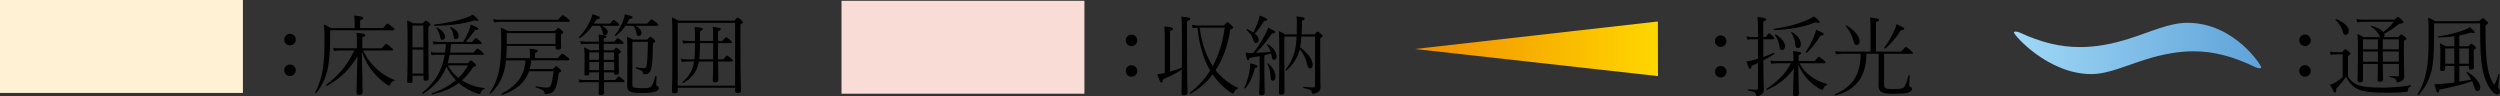
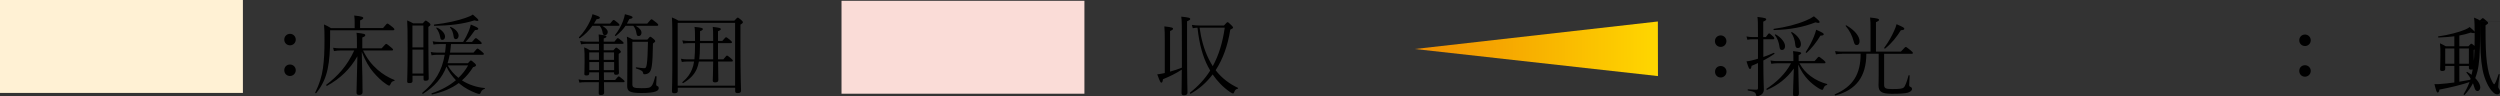
<svg xmlns="http://www.w3.org/2000/svg" width="285.2" height="10.99" viewBox="0 0 285.2 10.99">
  <rect x="0" y="0" width="285.2" height="10.99" fill="#333333" stroke="none" />
  <defs>
    <style>
      .cls-1 {
        fill: #fff1d4;
      }

      .cls-2 {
        fill: url(#_名称未設定グラデーション_141);
      }

      .cls-2, .cls-3 {
        mix-blend-mode: multiply;
      }

      .cls-3 {
        fill: url(#_名称未設定グラデーション_65);
      }

      .cls-4 {
        fill: #fadcd7;
      }

      .cls-5 {
        isolation: isolate;
      }
    </style>
    <linearGradient id="_名称未設定グラデーション_141" data-name="名称未設定グラデーション 141" x1="-3920.71" y1="-584.85" x2="-3920.71" y2="-612.17" gradientTransform="translate(769.94 -3915.77) rotate(-90.06)" gradientUnits="userSpaceOnUse">
      <stop offset="0" stop-color="gold" />
      <stop offset="1" stop-color="#f18e00" />
    </linearGradient>
    <linearGradient id="_名称未設定グラデーション_65" data-name="名称未設定グラデーション 65" x1="-4103.41" y1="-4479.47" x2="-4103.41" y2="-4507.17" gradientTransform="translate(-4249.44 -4097.87) rotate(-90) scale(1 -1)" gradientUnits="userSpaceOnUse">
      <stop offset="0" stop-color="#9fd8f6" />
      <stop offset="1" stop-color="#60a3d9" />
    </linearGradient>
  </defs>
  <g class="cls-5">
    <g id="_レイヤー_2" data-name="レイヤー 2">
      <g id="_レイヤー_1-2" data-name="レイヤー 1">
        <g>
          <g>
            <polygon class="cls-2" points="189.13 2.45 189.14 8.68 161.4 5.59 189.13 2.45" />
            <g>
              <path d="M196.95,4.7c0,.37-.3.65-.65.65-.38,0-.66-.28-.66-.65,0-.38.28-.66.66-.66.35,0,.65.28.65.66ZM196.96,8.18c0,.37-.3.66-.66.66-.38,0-.65-.29-.65-.66s.27-.65.65-.65c.36,0,.66.28.66.65Z" />
              <path d="M201.45,4.23c.26-.38.32-.42.38-.42.05,0,.12.05.45.35.13.12.13.17.13.22,0,.07-.03.1-.13.1h-1.12s0,2.02,0,2.02c.42-.14.82-.3,1.18-.47.06-.02.13.09.08.12-.4.28-.83.53-1.26.75.01,2.64.06,2.97.06,3.31,0,.3-.13.47-.31.6-.13.09-.3.16-.43.16-.1,0-.12,0-.15-.15-.05-.27-.19-.37-.92-.5-.06,0-.05-.13,0-.13.56.04.81.04.96.04.13,0,.18-.05.18-.17v-2.87c-.24.12-.49.22-.73.32-.04.28-.09.36-.18.36s-.14-.05-.4-.87c.2-.02.38-.05.62-.11.22-.06.45-.12.69-.19v-2.22h-.62c-.2,0-.34.01-.59.06l-.1-.38c.28.05.43.07.69.07h.62v-.04c0-1.65-.01-1.87-.06-2.26.89.11,1,.16,1,.27,0,.08-.05.14-.34.27v1.76h.29ZM204.59,6.86c0-.56,0-.73-.04-1.03.85.09.93.14.93.23,0,.07-.05.13-.29.23v.68s1.82,0,1.82,0c.37-.45.43-.49.49-.49.05,0,.12.04.53.37.19.16.22.22.22.27,0,.07-.03.1-.13.1h-2.84c.39.67.75,1.07,1.28,1.47.57.43,1.24.73,1.86.89.06.02.04.1-.02.12-.21.05-.3.16-.4.44-.02.07-.07.11-.12.11-.06,0-.18-.04-.38-.16-.46-.28-.93-.66-1.27-1.03-.38-.41-.75-.93-1.09-1.69.05,1.8.08,3.11.08,3.33,0,.2-.12.3-.39.3-.22,0-.28-.08-.28-.25,0-.19.03-1.41.09-2.93-.81,1.13-1.84,1.91-3.04,2.43-.05.03-.13-.09-.08-.12,1.15-.75,2.14-1.68,2.8-2.91h-1.62c-.23,0-.37.02-.63.06l-.09-.38c.29.05.45.07.72.07h1.89v-.11ZM202.36,3.29c1.37-.19,2.6-.5,3.67-.95.36-.15.66-.31.9-.48.56.45.65.57.65.66s-.09.14-.47.03c-1.4.55-2.89.83-4.74.88-.06,0-.07-.13-.01-.14ZM202.58,3.93c.64.36,1.06.93,1.06,1.33,0,.27-.13.44-.37.44-.15,0-.23-.1-.26-.33-.08-.55-.22-.96-.53-1.37-.04-.05.05-.1.1-.07ZM204.44,3.67c.62.36,1.01.92,1.01,1.37,0,.26-.12.44-.37.44-.16,0-.25-.12-.27-.34-.05-.6-.23-1.07-.47-1.4-.03-.05.05-.1.1-.07ZM206,5.93c.39-.6.68-1.14.92-1.73.11-.27.21-.56.27-.81.82.37.86.42.86.52,0,.09-.06.14-.38.16-.42.71-1.03,1.49-1.56,1.95-.04.04-.14-.04-.11-.09Z" />
              <path d="M210.13,6.14c-.25,0-.41.01-.69.06l-.09-.37c.31.05.49.06.78.06h3.26s0-2.58,0-2.58c0-.6,0-.94-.05-1.31.9.09,1.02.16,1.02.26,0,.08-.06.15-.35.27v3.36s2.84,0,2.84,0c.46-.5.5-.53.56-.53s.12.03.56.39c.22.18.25.24.25.3,0,.05-.04.09-.14.09h-3.14s0,3.49,0,3.49c0,.43.12.53.92.53.9,0,1.15-.05,1.31-.17.16-.12.37-.67.55-1.37,0-.06.13-.05.13,0-.02.34-.05.88-.05,1.08,0,.13.04.17.18.23.09.03.14.12.14.23,0,.18-.21.33-.5.42-.29.07-.76.12-1.8.12-1.21,0-1.52-.26-1.52-.99,0-.14.02-.46.02-1.24v-2.34s-1.41,0-1.41,0c0,2.61-1.17,4.14-3.53,4.76-.06,0-.12-.11-.06-.13,2.07-.89,2.94-2.29,2.94-4.63h-2.13ZM210.65,2.9c1,.59,1.49,1.27,1.49,1.81,0,.24-.11.43-.33.43-.18,0-.26-.1-.34-.42-.17-.65-.49-1.27-.91-1.75-.04-.05.04-.1.09-.07ZM214.95,5.45c.5-.67.87-1.34,1.13-1.93.13-.29.23-.54.28-.76.73.32.88.4.88.51,0,.1-.03.15-.39.18-.45.73-1.02,1.46-1.79,2.09-.04.04-.14-.04-.11-.09Z" />
            </g>
          </g>
          <g>
            <g>
              <path d="M263.61,4.6c0,.37-.3.65-.65.65-.38,0-.66-.28-.66-.65,0-.38.28-.66.66-.66.35,0,.65.28.65.66ZM263.61,8.09c0,.37-.3.66-.66.66-.38,0-.65-.29-.65-.66s.27-.65.65-.65c.36,0,.66.28.66.65Z" />
-               <path d="M267.86,8.75c.3.48.65.74,1.02.9.46.19,1.18.35,2.96.35.96,0,2.14-.1,3.17-.28.06,0,.07.09.02.12-.26.13-.31.19-.33.46,0,.11-.05.15-.16.17-.62.08-1.24.11-2.17.11-2.32,0-3.14-.22-3.65-.55-.42-.27-.78-.64-1.07-1.29-.35.52-.73.96-1.13,1.38,0,.33-.03.45-.13.45-.09,0-.14-.06-.58-.91.2-.05.35-.11.46-.17.25-.14.52-.3.98-.71v-2.58s-.63,0-.63,0c-.31,0-.51,0-.73.07l-.1-.38c.27.05.51.06.83.06h.57c.29-.31.33-.34.38-.34s.09.03.4.29c.14.12.17.17.17.22,0,.07-.03.11-.28.26v2.37ZM266.51,2.17c1.02.42,1.44.93,1.44,1.34,0,.3-.16.47-.36.47-.2,0-.26-.1-.33-.38-.11-.43-.4-.93-.82-1.34-.04-.04.01-.11.07-.09ZM271.83,7.29c.01.92.03,1.55.03,1.77,0,.19-.11.26-.38.26-.19,0-.24-.06-.24-.21,0-.15.03-.73.03-1.82h-1.7s0,1.85,0,1.85c0,.18-.12.27-.37.27-.19,0-.25-.06-.25-.22,0-.39.04-1.18.04-3.08,0-1.32,0-1.76-.04-2.23.27.12.45.21.71.36h1.89s-.05-.07-.08-.13c-.22-.44-.49-.72-.98-1.09-.04-.03,0-.09.06-.08.65.19,1.13.45,1.35.72.48-.4.82-.72,1.19-1.17h-3.4c-.34,0-.54.02-.78.07l-.1-.38c.28.04.51.06.88.06h3.49c.29-.29.33-.31.39-.31.04,0,.09.02.44.35.15.15.18.2.18.25,0,.11-.17.16-.48.18-.54.44-.99.75-1.71,1.13.02.04.03.09.03.14,0,.11-.04.2-.1.26h1.66c.26-.3.3-.32.35-.32s.1.02.41.28c.14.12.18.16.18.22,0,.07-.07.12-.29.25v1.29c0,1.65.03,2.4.04,2.76,0,.29-.16.46-.39.58-.12.06-.27.09-.39.09-.08,0-.11-.02-.13-.19-.03-.21-.2-.31-.74-.41-.06,0-.06-.12,0-.12.42.03.63.04.87.04.12,0,.17-.05.17-.16v-1.26s-1.83,0-1.83,0ZM269.57,4.49v1.14s1.7,0,1.7,0v-1.14s-1.7,0-1.7,0ZM271.27,5.88h-1.7s0,1.16,0,1.16h1.7s0-1.16,0-1.16ZM271.83,5.63h1.83s0-1.14,0-1.14h-1.83s0,1.14,0,1.14ZM273.66,7.03v-1.16s-1.83,0-1.83,0v1.16h1.83Z" />
-               <path d="M282.83,2.41c.31-.31.35-.34.41-.34.05,0,.1.03.42.31.15.13.18.18.18.24,0,.07-.04.11-.29.27,0,2.34.04,3.35.16,4.27.12.9.29,1.59.62,2.19.08.15.16.26.21.26.07,0,.23-.33.5-1.13.02-.06.13-.03.12.03-.1.67-.16,1.21-.16,1.37,0,.11.04.19.15.37.03.05.05.13.05.22,0,.18-.11.3-.31.3-.15,0-.33-.09-.5-.27-.45-.43-.94-1.36-1.18-2.56-.21-1.14-.27-2.19-.28-5.28h-5.25s0,1.11,0,1.11c0,2.42-.1,3.53-.31,4.38-.27,1.01-.65,1.81-1.45,2.67-.04.05-.15-.03-.12-.08.57-.92.84-1.73,1.02-2.73.16-.79.24-1.84.24-3.82,0-1.37-.01-1.68-.07-2.18.3.11.52.22.82.41h5.03ZM278.95,7.52v.33c0,.18-.1.25-.35.25-.17,0-.23-.06-.23-.19,0-.2.03-.69.03-1.57,0-.69,0-.96-.05-1.4.25.11.42.2.67.34h.97s0-1.14,0-1.14c-.51.07-1.09.11-1.8.14-.06,0-.08-.12-.02-.13,1.14-.15,2.42-.5,3.04-.77.21-.09.39-.18.52-.3.5.41.59.53.59.61,0,.1-.14.12-.46.03-.43.14-.84.25-1.3.33v1.23s1.04,0,1.04,0c.24-.27.28-.29.33-.29s.1.02.37.25c.13.11.16.17.16.22,0,.06-.04.11-.26.24v.53c0,.79.03,1.25.03,1.46,0,.19-.1.25-.34.25-.17,0-.24-.04-.24-.2v-.22s-1.09,0-1.09,0v1.8c.45-.07.91-.15,1.36-.24-.15-.28-.32-.54-.54-.79-.04-.05.03-.11.08-.08.89.5,1.49,1.26,1.49,1.76,0,.24-.15.42-.32.42s-.27-.12-.37-.46c-.07-.23-.15-.45-.25-.66-1.2.41-2.43.71-3.72.95-.05.27-.12.34-.2.34-.1,0-.17-.15-.37-.96.19,0,.31,0,.44,0,.62-.04,1.22-.11,1.83-.19v-1.89s-1.04,0-1.04,0ZM279.99,5.53h-1.04s0,1.74,0,1.74h1.04s0-1.74,0-1.74ZM281.65,5.53h-1.09s0,1.74,0,1.74h1.09s0-1.74,0-1.74Z" />
+               <path d="M282.83,2.41c.31-.31.35-.34.41-.34.05,0,.1.03.42.31.15.13.18.18.18.24,0,.07-.04.11-.29.27,0,2.34.04,3.35.16,4.27.12.9.29,1.59.62,2.19.08.15.16.26.21.26.07,0,.23-.33.5-1.13.02-.06.13-.03.12.03-.1.67-.16,1.21-.16,1.37,0,.11.04.19.15.37.03.05.05.13.05.22,0,.18-.11.3-.31.3-.15,0-.33-.09-.5-.27-.45-.43-.94-1.36-1.18-2.56-.21-1.14-.27-2.19-.28-5.28s0,1.11,0,1.11c0,2.42-.1,3.53-.31,4.38-.27,1.01-.65,1.81-1.45,2.67-.04.05-.15-.03-.12-.08.57-.92.84-1.73,1.02-2.73.16-.79.24-1.84.24-3.82,0-1.37-.01-1.68-.07-2.18.3.11.52.22.82.41h5.03ZM278.95,7.52v.33c0,.18-.1.25-.35.25-.17,0-.23-.06-.23-.19,0-.2.03-.69.03-1.57,0-.69,0-.96-.05-1.4.25.11.42.2.67.34h.97s0-1.14,0-1.14c-.51.07-1.09.11-1.8.14-.06,0-.08-.12-.02-.13,1.14-.15,2.42-.5,3.04-.77.21-.09.39-.18.52-.3.5.41.59.53.59.61,0,.1-.14.12-.46.03-.43.14-.84.25-1.3.33v1.23s1.04,0,1.04,0c.24-.27.28-.29.33-.29s.1.02.37.25c.13.11.16.17.16.22,0,.06-.04.11-.26.24v.53c0,.79.03,1.25.03,1.46,0,.19-.1.25-.34.25-.17,0-.24-.04-.24-.2v-.22s-1.09,0-1.09,0v1.8c.45-.07.91-.15,1.36-.24-.15-.28-.32-.54-.54-.79-.04-.05.03-.11.08-.08.89.5,1.49,1.26,1.49,1.76,0,.24-.15.42-.32.42s-.27-.12-.37-.46c-.07-.23-.15-.45-.25-.66-1.2.41-2.43.71-3.72.95-.05.27-.12.34-.2.34-.1,0-.17-.15-.37-.96.19,0,.31,0,.44,0,.62-.04,1.22-.11,1.83-.19v-1.89s-1.04,0-1.04,0ZM279.99,5.53h-1.04s0,1.74,0,1.74h1.04s0-1.74,0-1.74ZM281.65,5.53h-1.09s0,1.74,0,1.74h1.09s0-1.74,0-1.74Z" />
            </g>
-             <path class="cls-3" d="M257.95,7.71c0,.06-.07.08-.18.08s-.28-.04-.5-.14c-2.49-1.2-4.7-1.8-7.04-1.8-1.67,0-3.45.31-5.44.93-2.21.68-4.27,1.67-6.22,1.67-4.91,0-8.82-4.44-8.82-4.75,0-.06.07-.1.18-.1.14,0,.32.04.5.12,2.42,1.12,4.59,1.65,6.87,1.65,1.78,0,3.63-.33,5.69-.99,2.28-.72,4.48-1.78,6.55-1.78,5.34,0,8.43,4.85,8.43,5.1Z" />
          </g>
          <g>
            <g>
-               <path d="M129.74,4.61c0,.37-.3.65-.65.65-.38,0-.66-.28-.66-.65s.28-.66.66-.66c.35,0,.65.28.65.66ZM129.74,8.09c0,.37-.3.66-.66.66-.38,0-.65-.29-.65-.66s.27-.65.65-.65c.36,0,.66.28.66.65Z" />
              <path d="M135.42,5.3c0,4.23.05,5,.05,5.26,0,.2-.13.31-.41.31-.2,0-.27-.08-.27-.25,0-.2.02-.77.03-2.68-.7.46-1.36.77-2.15,1.1-.03.3-.09.39-.18.39-.09,0-.14-.05-.47-.95.15-.01.38-.05.62-.1.08-.02.16-.04.24-.05v-3.58c0-.85-.01-1.34-.05-1.74.89.1.99.16.99.27,0,.08-.06.14-.34.26v4.63c.46-.12.9-.28,1.35-.45v-1.77c0-2.91,0-3.64-.07-4.05.89.09,1.02.14,1.02.27,0,.07-.04.12-.36.26v2.87ZM139.63,2.91c.3-.34.36-.38.41-.38.06,0,.11.03.45.36.13.14.18.2.18.25,0,.08-.08.13-.32.24-.28,1.81-.84,3.36-1.67,4.63.73.95,1.63,1.58,2.54,2.01.05.03.02.1-.04.11-.2.05-.28.12-.39.4-.04.1-.07.13-.13.13-.05,0-.15-.03-.33-.16-.83-.56-1.48-1.27-1.99-2.01-.68.9-1.51,1.64-2.5,2.2-.05.03-.14-.08-.09-.12.95-.74,1.71-1.57,2.31-2.52-.09-.15-.18-.31-.26-.47-.56-1.08-.98-2.47-1.19-4.42-.19.01-.34.02-.54.06l-.1-.38c.35.05.54.07.88.07h2.79ZM136.85,3.16c.17,1.23.49,2.47,1.05,3.59.14.27.29.54.45.8.69-1.25,1.13-2.7,1.37-4.39h-2.87Z" />
-               <path d="M141.95,10.01c.25-.5.45-1.16.57-1.76.07-.37.11-.73.11-1.03.72.19.83.25.83.36,0,.07-.06.12-.3.18-.2.82-.53,1.65-1.09,2.32-.04.05-.15-.02-.12-.07ZM143.7,6.41c-.35.07-.72.13-1.14.19-.07.22-.12.27-.2.27-.09,0-.14-.12-.26-.85.2.02.35.03.48.03.14,0,.28-.01.4-.01.45-.57.91-1.29,1.33-2.07.18-.33.32-.63.37-.82.63.32.8.42.8.52,0,.08-.08.14-.37.14-.57.82-1.02,1.43-1.83,2.22.56-.02,1.12-.07,1.67-.12-.09-.28-.22-.54-.41-.79-.03-.04.04-.09.08-.07.63.35,1.02.91,1.02,1.37,0,.26-.11.4-.31.4-.16,0-.21-.08-.25-.39-.02-.12-.04-.23-.07-.34-.25.08-.51.14-.77.21v2.13c0,1.11.04,1.92.04,2.16,0,.18-.12.27-.37.27-.19,0-.27-.07-.27-.23,0-.16.06-.8.06-1.98v-2.24ZM143.49,2.54c.1-.28.18-.56.21-.77.72.28.87.38.87.47s-.06.13-.37.16c-.34.58-.65,1-1.04,1.43.29.23.43.47.43.71,0,.25-.14.37-.29.37-.15,0-.23-.07-.33-.4-.13-.41-.37-.74-.76-1.09-.05-.04,0-.11.07-.09.28.12.52.25.71.37.18-.34.34-.72.5-1.16ZM144.68,7.23c.58.53.83,1.04.83,1.52,0,.3-.13.45-.3.45-.2,0-.25-.1-.27-.52-.03-.51-.12-.9-.36-1.39-.03-.05.05-.1.1-.06ZM148.46,4.17c-.02.41-.07.82-.14,1.23.91.68,1.43,1.43,1.43,1.99,0,.3-.14.42-.32.42-.13,0-.22-.11-.31-.49-.15-.62-.38-1.15-.84-1.71-.06.26-.13.48-.22.68-.29.66-.66,1.19-1.29,1.74-.04.04-.15-.04-.11-.09.47-.6.73-1.13.95-1.78.16-.49.26-1.08.31-1.99h-1.4s0,3.01,0,3.01c0,2.15.01,2.92.01,3.33,0,.21-.11.29-.36.29-.2,0-.27-.07-.27-.23,0-.51.05-1.68.04-4.37,0-1.47,0-2.04-.04-2.66.27.13.45.22.69.38h1.34c0-.36.02-.77.02-1.23,0-.34-.01-.52-.05-.82.81.09.94.14.94.27,0,.07-.04.12-.31.22,0,.19,0,.36,0,.53,0,.38-.03.73-.05,1.03h1.48c.27-.3.31-.32.36-.32s.1.02.39.28c.14.12.17.17.17.22,0,.08-.05.13-.27.26v1.86c0,3.08.04,3.34.04,3.75,0,.3-.16.47-.36.58-.12.08-.31.13-.48.13-.11,0-.14,0-.16-.15-.05-.23-.18-.34-.93-.49-.06,0-.05-.14,0-.13.59.05.84.06,1.13.06.11,0,.17-.06.17-.17v-5.63s-1.58,0-1.58,0Z" />
            </g>
            <rect class="cls-4" x="96" y=".09" width="27.71" height="10.6" />
          </g>
          <g>
            <g>
              <path d="M33.74,4.52c0,.37-.3.65-.65.65-.38,0-.66-.28-.66-.65s.28-.66.66-.66c.35,0,.65.28.65.66ZM33.74,8.01c0,.37-.3.66-.66.66-.38,0-.65-.29-.65-.66s.27-.65.65-.65c.36,0,.66.28.66.65Z" />
              <path d="M40.46,2.52c0-.23,0-.39-.05-.75.91.1,1.03.17,1.03.29,0,.07-.07.15-.36.27v.87s2.62,0,2.62,0c.4-.49.44-.51.5-.51.05,0,.11.02.57.39.2.16.22.22.22.27,0,.06-.04.1-.14.1h-7.19s0,.82,0,.82c0,1.59-.08,2.63-.28,3.59-.21.98-.55,1.8-1.3,2.76-.04.05-.15-.01-.12-.06.48-.99.75-1.83.88-2.77.13-.91.18-1.86.18-3.27,0-.9-.01-1.17-.06-1.73.3.13.51.24.8.42h2.7s0-.68,0-.68ZM40.72,5.42c0-1.11,0-1.3-.05-1.68.87.09,1,.15,1,.27,0,.09-.04.15-.34.27v1.23s2.21,0,2.21,0c.41-.46.46-.5.52-.5.05,0,.11.02.55.39.2.16.23.21.23.27s-.04.09-.13.09h-3.29c.47.96.98,1.6,1.64,2.18.61.54,1.3.93,1.94,1.19.05.02.02.09-.03.1-.23.05-.3.1-.42.37-.05.12-.1.17-.17.17-.05,0-.15-.06-.35-.19-.51-.34-1.03-.86-1.46-1.36-.44-.52-.89-1.25-1.3-2.31.07,2.02.09,4.15.09,4.62,0,.2-.13.3-.39.3-.21,0-.3-.09-.3-.26,0-.46.06-2.37.1-4.15-.84,1.48-1.97,2.55-3.46,3.37-.05.03-.14-.08-.09-.12,1.31-.99,2.39-2.16,3.19-3.91h-1.58c-.26,0-.44.02-.73.07l-.1-.38c.33.05.52.06.81.06h1.9v-.09Z" />
              <path d="M47.06,8.64v.61c0,.18-.13.23-.36.23-.17,0-.25-.04-.25-.19,0-.31.05-.99.05-3.83,0-1.86-.01-2.54-.05-3.13.26.11.44.19.68.33h1.1c.25-.29.29-.31.34-.31.05,0,.11.02.38.24.13.11.16.17.16.22,0,.07-.04.12-.24.26v1.95c0,2.74.04,3.67.04,3.94,0,.18-.12.25-.36.25-.17,0-.23-.04-.23-.19v-.38h-1.25ZM48.3,2.91h-1.25s0,2.5,0,2.5h1.25s0-2.5,0-2.5ZM48.3,5.66h-1.25s0,2.73,0,2.73h1.25s0-2.73,0-2.73ZM53.38,7.21c.25-.28.29-.31.34-.31s.12.03.45.33c.12.11.13.16.13.22,0,.09-.09.15-.33.21-.37.59-.79,1.09-1.27,1.51.73.48,1.7.8,2.58.87.06,0,.05.09,0,.11-.22.06-.34.16-.44.42-.04.11-.1.15-.16.15s-.2-.03-.38-.1c-.56-.21-1.29-.58-1.8-1.01l-.16-.14c-.82.61-1.81,1.03-3.05,1.31-.06.01-.1-.12-.04-.14,1.09-.36,2.02-.87,2.76-1.49-.44-.46-.81-.97-1.08-1.55-.5,1.3-1.36,2.27-2.67,3.1-.05.03-.13-.07-.09-.11,1.47-1.24,2.25-2.49,2.56-4.34h-.9c-.21,0-.35.02-.6.06l-.09-.38c.28.05.43.07.69.07h.94c.05-.32.07-.65.1-.97h-.81c-.22,0-.35.01-.61.05l-.09-.37c.27.05.43.07.7.07h2.78c.25-.4.46-.82.62-1.2.13-.31.21-.58.25-.78.71.3.85.37.85.48,0,.08-.03.14-.37.15-.35.51-.68.93-1.07,1.35h.73c.33-.4.38-.43.44-.43s.11.03.48.34c.15.13.18.19.18.24,0,.07-.03.1-.13.1h-3.37c-.03.32-.06.65-.11.97h2.68c.34-.41.4-.46.46-.46.05,0,.14.05.52.37.17.14.2.2.2.25,0,.06-.04.09-.13.09h-3.77c-.06.32-.14.65-.24.96h2.33ZM49.54,2.8c1.4-.15,2.69-.45,3.57-.76.34-.12.63-.23.83-.38.51.43.64.57.64.66,0,.07-.13.11-.45,0-1.29.42-2.81.6-4.57.63-.06,0-.08-.13-.02-.14ZM49.85,3.15c.53.22.92.67.92,1.02,0,.21-.11.38-.3.38-.17,0-.22-.08-.26-.35-.07-.36-.19-.66-.44-.99-.03-.04.03-.08.08-.06ZM51.08,7.46c.3.56.73,1.02,1.22,1.42.45-.43.82-.9,1.1-1.42h-2.32ZM51.41,3.07c.58.24.91.66.91,1,0,.22-.14.4-.31.4-.16,0-.24-.12-.26-.31-.06-.42-.16-.73-.41-1.03-.03-.04.02-.08.07-.06Z" />
-               <path d="M57.72,6.88c-.06.58-.15,1.04-.29,1.47-.27.86-.67,1.54-1.45,2.33-.04.04-.14-.03-.11-.08.56-.84.84-1.56,1.03-2.42.19-.85.28-1.84.28-3.49,0-.84-.01-1.05-.06-1.55.31.13.51.22.81.39h5.37c.3-.31.33-.34.38-.34.06,0,.11.03.42.28.14.12.16.16.16.22,0,.07-.03.1-.27.26v.38c0,.71.03.94.03,1.07,0,.19-.12.26-.37.26-.2,0-.27-.06-.27-.24v-.18h-5.57c0,.47-.02.93-.06,1.39h2.71v-.46c0-.16,0-.35-.05-.62.84.08.95.16.95.27,0,.06-.05.12-.32.23v.58h2.59c.4-.46.46-.52.52-.52.05,0,.13.06.57.4.2.16.23.21.23.27s-.04.1-.13.1h-4.23c-.02.34-.08.67-.16,1h2.66c.26-.31.3-.33.35-.33.06,0,.1.02.42.31.14.14.17.19.17.24,0,.06-.06.1-.28.22-.12.86-.22,1.33-.35,1.67-.11.29-.27.47-.5.6-.16.09-.43.14-.63.14-.12,0-.15,0-.16-.15-.02-.23-.2-.37-.98-.6-.06-.02-.04-.14.02-.13.71.12.96.15,1.25.15.27,0,.38-.11.48-.39.1-.29.18-.7.28-1.48h-2.81c-.44,1.28-1.43,2.13-3.06,2.7-.06.02-.11-.11-.06-.14,1.74-.92,2.59-2.03,2.72-3.8h-2.24ZM56.27,2.18c.3.06.51.07.8.07h6.61c.42-.48.47-.52.53-.52.05,0,.12.04.57.39.21.17.24.23.24.28,0,.06-.04.09-.14.09h-7.8c-.27,0-.45.03-.72.07l-.09-.38ZM63.37,3.78h-5.56s0,1.23,0,1.23h5.56s0-1.23,0-1.23Z" />
              <path d="M68.89,8.25c0,.29,0,.59.01.88h1.27c.29-.35.35-.41.41-.41s.14.04.49.34c.15.13.18.17.18.23s-.04.09-.13.09h-2.22c.01.71.02,1.05.02,1.2,0,.18-.12.26-.36.26-.2,0-.26-.06-.26-.21,0-.13,0-.46.02-1.25h-1.62c-.19,0-.37,0-.6.05l-.1-.37c.26.06.49.07.7.07h1.63c0-.29,0-.59,0-.88h-1.11v.14c0,.16-.11.22-.32.22-.17,0-.24-.04-.24-.18,0-.11.03-.43.03-1.41,0-.78,0-1.12-.05-1.62.25.09.42.18.65.33h1.04v-.73h-1.47c-.18,0-.35.02-.57.06l-.1-.39c.28.07.46.08.67.08h1.47c-.01-.44-.02-.6-.04-.82.73.09.89.14.89.24,0,.07-.03.12-.31.22v.36s1.22,0,1.22,0c.26-.33.33-.4.38-.4.06,0,.12.03.49.33.14.12.18.17.18.23,0,.06-.04.09-.13.09h-2.14v.73h1.11c.23-.27.27-.3.33-.3.04,0,.1.03.35.24.14.13.17.19.17.24s-.05.11-.25.24v.59c0,1.04.03,1.45.03,1.56,0,.17-.11.23-.34.23-.15,0-.22-.05-.22-.18v-.1h-1.17ZM69.6,2.69c.3-.38.35-.41.41-.41.05,0,.12.03.48.33.14.12.18.18.18.23,0,.07-.03.1-.13.1h-1.85c.43.25.64.47.64.71,0,.18-.1.36-.32.36-.15,0-.23-.08-.26-.27-.05-.33-.15-.58-.34-.8h-.83c-.39.56-.84,1.01-1.43,1.42-.05.03-.14-.07-.1-.11.53-.53,1-1.27,1.27-1.86.14-.31.23-.55.27-.77.63.2.84.28.84.4,0,.08-.08.15-.37.17-.1.18-.2.34-.3.5h1.84ZM68.33,5.98h-1.11s0,.85,0,.85h1.11s0-.85,0-.85ZM68.34,7.08h-1.11v.92h1.11v-.92ZM70.05,6.83v-.85s-1.18,0-1.18,0v.85s1.18,0,1.18,0ZM70.06,8v-.92s-1.18,0-1.18,0v.92s1.18,0,1.18,0ZM72.51,2.94c.47.27.67.52.67.79,0,.2-.11.38-.31.38-.17,0-.23-.07-.27-.35-.05-.36-.18-.61-.36-.82h-.88c-.28.42-.61.77-1.1,1.16-.04.04-.14-.05-.1-.1.4-.5.73-1.1.91-1.59.11-.29.19-.59.22-.79.71.19.87.24.87.36,0,.09-.07.14-.37.19-.09.19-.18.36-.27.52h2.32c.37-.44.42-.49.49-.49.05,0,.13.05.55.38.18.14.21.21.21.26,0,.07-.03.1-.13.1h-2.45ZM72.14,9.61c0,.36.12.45,1.04.45.78,0,.97-.04,1.14-.24.13-.13.26-.45.43-1.1.02-.06.15-.04.15.02,0,.29-.04.74-.04.86,0,.16.04.19.17.24.09.03.12.12.12.23,0,.17-.15.3-.4.38-.25.09-.73.16-1.59.16-1.36,0-1.61-.21-1.61-.81,0-.34.02-.9.02-2.89,0-1.87,0-2.27-.06-2.73.27.11.45.2.7.34h1.64c.25-.3.29-.33.35-.33.04,0,.09.03.38.27.14.13.17.18.17.23,0,.07-.06.14-.26.27-.02,1.25-.05,2.06-.14,2.61-.07.41-.16.6-.31.73-.1.09-.31.17-.48.17-.14,0-.17,0-.19-.14-.03-.19-.17-.32-.8-.52-.06-.02-.04-.14.02-.13.38.06.74.1.9.1.17,0,.24-.07.3-.48.07-.48.11-1.37.13-2.53h-1.78s0,4.84,0,4.84Z" />
              <path d="M77.32,10.02v.36c0,.19-.13.26-.39.26-.2,0-.27-.06-.27-.21,0-.36.05-1.11.04-4.62,0-2.32,0-3.16-.05-3.82.29.11.48.2.76.37h6.36c.3-.33.34-.35.4-.35.05,0,.09.02.41.29.14.13.17.18.17.23,0,.07-.04.14-.28.28v2.6c0,3.5.07,4.61.07,4.94,0,.2-.13.27-.4.27-.19,0-.27-.06-.27-.22v-.39s-6.55,0-6.55,0ZM83.86,2.61h-6.55s0,7.16,0,7.16h6.55s0-7.16,0-7.16ZM82.4,4.67c.33-.39.38-.42.43-.42.06,0,.12.03.48.33.16.13.19.19.19.24,0,.07-.04.1-.14.1h-1.45s0,1.85,0,1.85h.61c.31-.38.36-.43.42-.43.05,0,.13.05.49.35.14.12.17.17.17.23,0,.07-.03.1-.13.1h-1.55c.01,1.33.03,1.91.03,2.11,0,.18-.12.27-.38.27-.19,0-.26-.08-.26-.22,0-.15.04-.67.05-2.16h-1.63c-.06.34-.14.6-.24.84-.28.63-.74,1.14-1.55,1.62-.05.03-.13-.07-.09-.11.61-.52.89-.96,1.1-1.47.1-.24.18-.52.23-.88h-.78c-.2,0-.36.01-.62.05l-.1-.37c.28.06.46.07.72.07h.82c.05-.45.07-1.01.07-1.76v-.09h-.72c-.22,0-.36.02-.63.05l-.1-.36c.29.04.45.06.72.06h.73c0-1.07-.01-1.24-.06-1.6.83.08.95.13.95.25,0,.07-.05.14-.32.24v1.11s1.5,0,1.5,0c0-1.01-.01-1.3-.05-1.6.78.09.92.13.92.25,0,.07-.04.13-.32.24v1.11h.49ZM81.36,4.92h-1.51v.36c0,.62-.03,1.1-.08,1.49h1.59s0-1.85,0-1.85Z" />
            </g>
            <rect class="cls-1" width="27.71" height="10.6" />
          </g>
        </g>
      </g>
    </g>
  </g>
</svg>